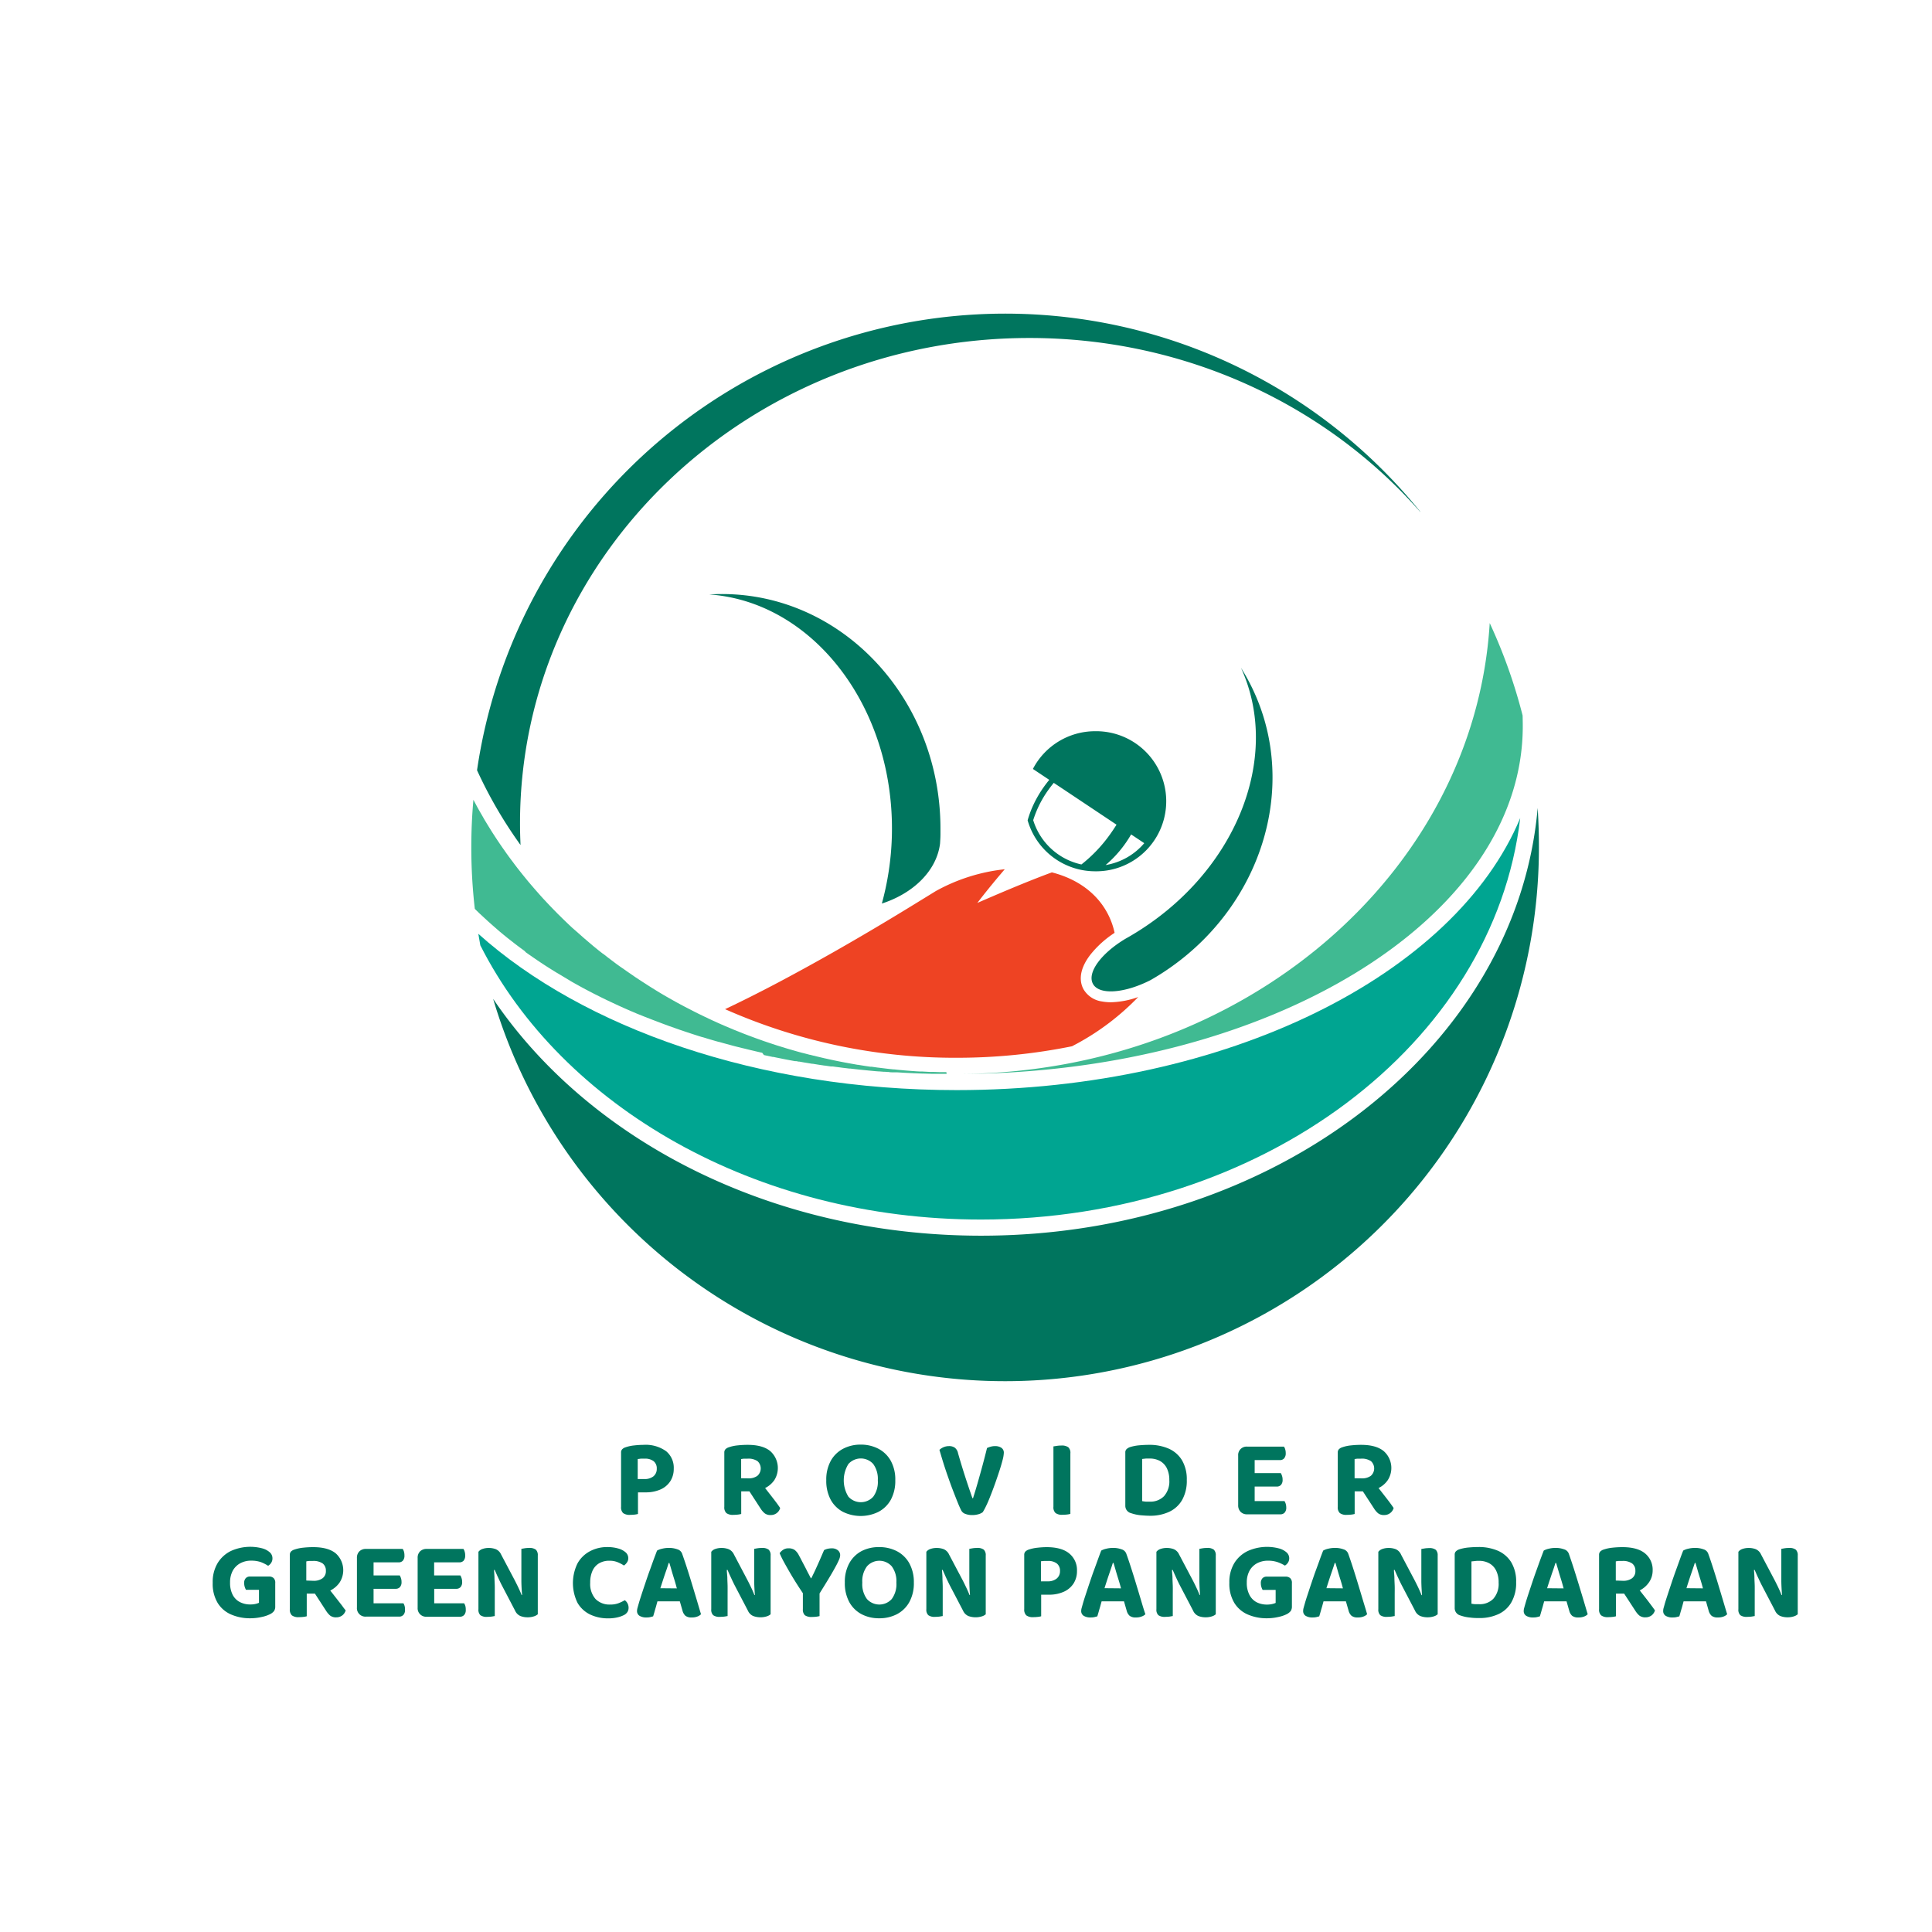
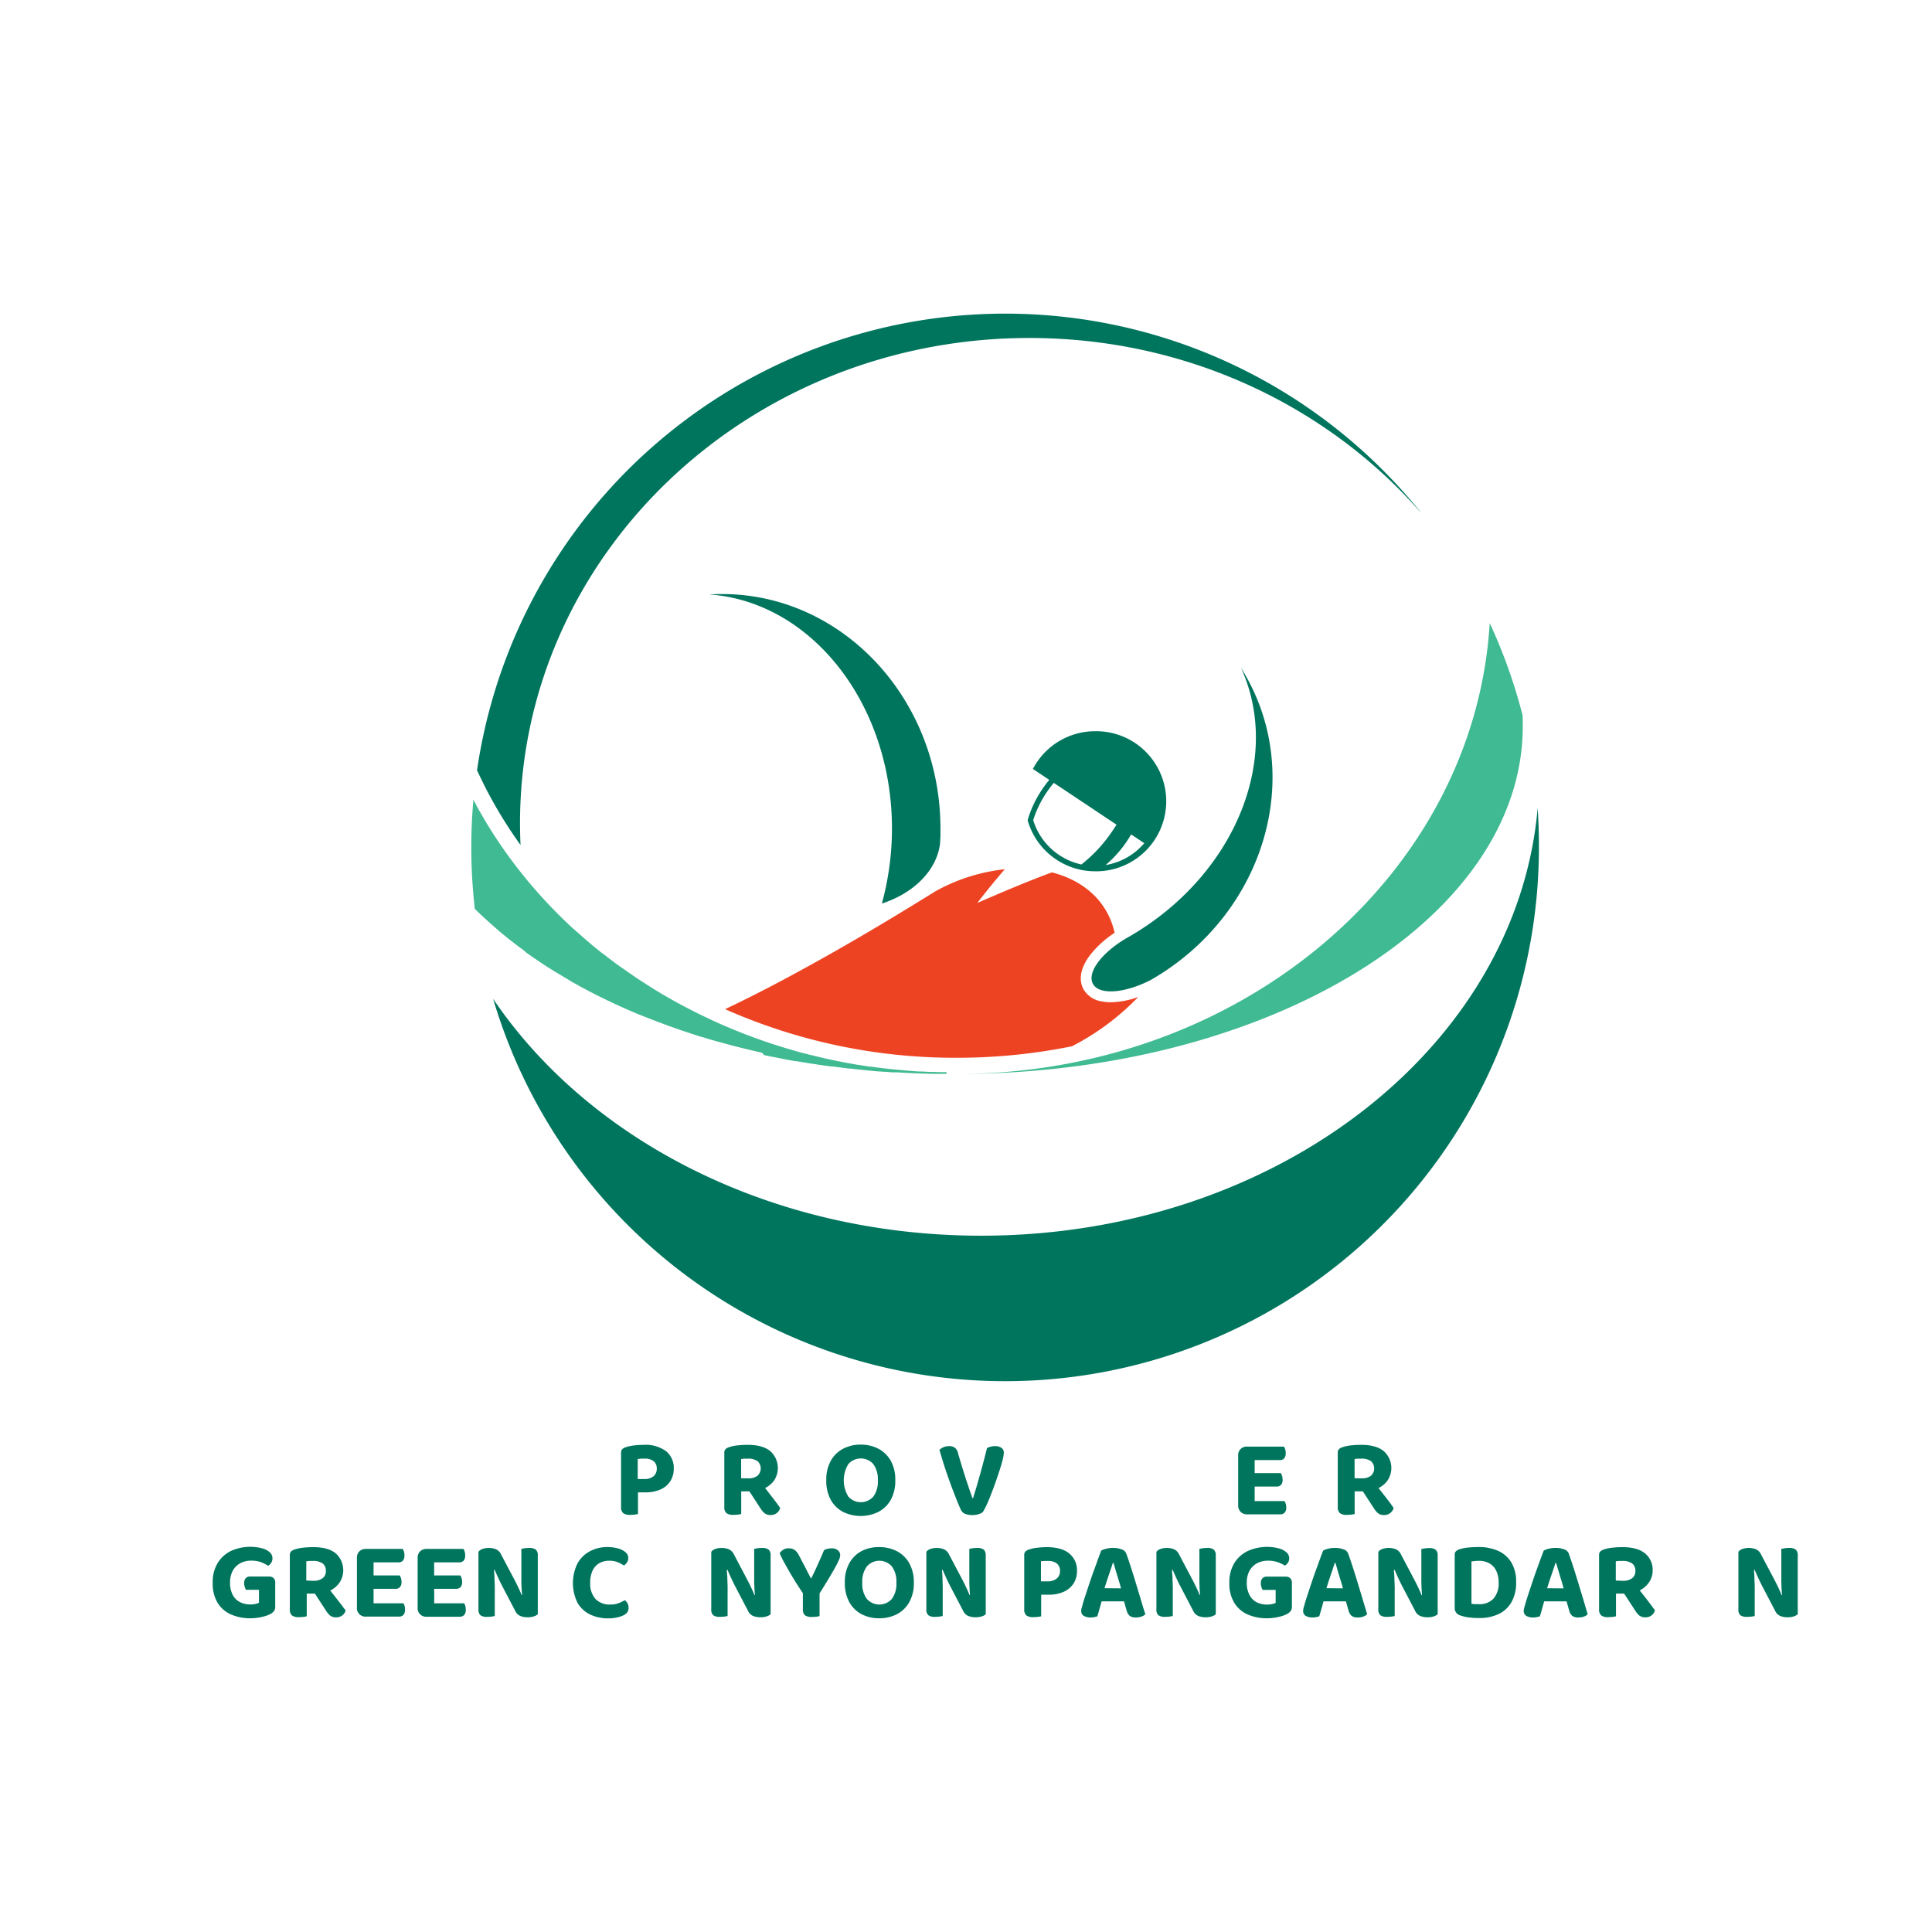
<svg xmlns="http://www.w3.org/2000/svg" id="Layer_1" data-name="Layer 1" viewBox="0 0 512 512">
  <defs>
    <style>.cls-1{fill:#00755e;}.cls-2{fill:#40ba92;}.cls-3{fill:#00a591;}.cls-4{fill:#ee4323;}</style>
  </defs>
  <path class="cls-1" d="M376.37,135.65c-24.77-28.17-62-46.08-103.56-46.08-74.57,0-135,57.57-135,128.6,0,1.93.05,3.85.14,5.77a117.28,117.28,0,0,1-11.53-19.82,141.47,141.47,0,0,1,250-68.47Z" />
  <path class="cls-1" d="M249.23,219.59c0,.5,0,1,0,1.48,0,.85-.06,1.68-.11,2.51h0c-.9,7.14-7,13.14-15.42,15.87a75.25,75.25,0,0,0,1.14-35.05c-5.37-25.85-24.14-45.27-46.87-46.86,1.12-.07,2.26-.11,3.4-.11C223.32,157.44,249.23,185.27,249.23,219.59Z" />
  <path class="cls-1" d="M310.32,256.29a64.33,64.33,0,0,1-5.44,3.46c-6.89,3.51-13.59,4-15.23,1s2.22-8.16,8.66-12c.45-.25.91-.51,1.36-.78,27.6-16.2,40.19-47,29.2-71,.6.95,1.17,1.93,1.72,2.93C344.72,205.75,335.54,238.49,310.32,256.29Z" />
  <path class="cls-1" d="M290.2,193.78a18.58,18.58,0,0,0-16.47,10l1.2.8,3.14,2.09c-.47.56-.92,1.15-1.36,1.76a30.06,30.06,0,0,0-3.48,6.31c-.35.89-.65,1.77-.9,2.65a18.37,18.37,0,0,0,.88,2.42h0a18.6,18.6,0,0,0,11.86,10.36,17.54,17.54,0,0,0,3.18.62,17.92,17.92,0,0,0,1.95.11h.6a18.56,18.56,0,0,0-.6-37.12Zm-3.61,35.31a17.17,17.17,0,0,1-12.78-11.74,28.09,28.09,0,0,1,4.07-8.09c.44-.62.91-1.22,1.38-1.79l2.52,1.67,14.11,9.41c-.51.82-1.06,1.64-1.64,2.46A38.79,38.79,0,0,1,286.59,229.09Zm6.41.16a30.89,30.89,0,0,0,6.76-8.12l3.48,2.32A17.12,17.12,0,0,1,293,229.25Z" />
  <path class="cls-2" d="M250.87,284.58h-2.6l-1.13,0-2.35-.07h-.28l-2.22-.09h-.15l-2.4-.12-2-.12h-.15l-.22,0h-.1l-.27,0-.18,0c-.45,0-.89,0-1.33-.09h-.2l-.79-.06h-.06l-.25,0-1.14-.09-.19,0-.77-.06-2-.19-2.4-.24-2.28-.26-.27,0-1.84-.22-.89-.12-.87-.11-.88-.12-.13,0-.31,0h-.05l-1.59-.23h-.11l-.57-.09c-.55-.07-1.09-.16-1.63-.25h0l-.87-.14-.19,0-1.07-.18h0l-1-.16-.28-.05-1-.18-.2,0-.67-.13-.21,0-.12,0-1.58-.29-1-.19-1-.2h0l-.94-.19c-.39-.07-.77-.16-1.16-.24l-.19,0-.6-.13-1.74-.37L202,279l-.9-.2-.89-.21-.46-.11-.86-.2-.86-.21-.46-.12-1-.23-1-.25c-.62-.15-1.23-.31-1.84-.48l-1.25-.34-.74-.2-1.21-.34s-.06,0-.08,0l-1.1-.31-.75-.22-.65-.19-.64-.19-.14-.05-1-.3-.06,0-.79-.24-1.28-.41-.83-.27-1.45-.48-.56-.19-1.25-.42-1.12-.4-1.57-.55-1.54-.57-1-.38-1-.38-1-.38-1-.39-1-.39-1-.4-1-.4-.83-.36c-.54-.22-1.07-.46-1.61-.69l-.95-.42-1.35-.61-.93-.43-1.3-.61-1.1-.52-.19-.1-.65-.31-.63-.31-1.27-.64c-.31-.15-.61-.3-.9-.46l-.9-.46-.89-.47-.78-.42c-.41-.22-.82-.44-1.22-.67l-.63-.35c-.58-.32-1.16-.64-1.73-1l-1.67-1h0l-1.68-1-.8-.49,0,0-1.2-.75c-.58-.37-1.15-.73-1.71-1.11-.38-.24-.76-.5-1.13-.75l-.32-.21-1.25-.86-.78-.54-.95-.67L139,252l-.87-.64q-1.07-.78-2.1-1.59l-1.36-1.06-.56-.45-.77-.63-.87-.72c-1-.87-2-1.74-3-2.63l-1-.92-.17-.16L127,242c-.39-.38-.79-.76-1.17-1.15a143.37,143.37,0,0,1-.93-16.28q0-6.37.56-12.62l.84,1.58,0,0c.28.52.57,1.05.87,1.57s.59,1,.9,1.56.48.82.72,1.22l.18.3,0,0,.39.64.41.66.4.65h0l.55.86.46.71q1.25,1.92,2.57,3.78l.44.63.54.74.06.09c.26.35.52.71.79,1.06s.63.85.95,1.27l.62.81.71.9c.24.3.47.6.72.9l.72.89.73.89.8.94.51.59c.25.3.52.6.78.9l.76.86c.5.56,1,1.13,1.54,1.69l.49.53.12.13.39.41.67.71.91.93.81.83.79.77.5.5.65.63c.62.6,1.25,1.19,1.89,1.79l1,.87,1.13,1,.87.77.92.79.86.73.58.49c.19.17.39.33.59.49l.94.77,1.27,1,.06,0,1.12.88.18.14.75.57,1.45,1.09,1,.72,1,.69.87.61,0,0,2.13,1.47.83.55h0l1.23.8.55.35c.56.37,1.13.73,1.7,1.09l1,.62.55.34.93.56.62.37.79.46.83.47.83.47,0,0,1.2.67.89.48,1,.53.14.08,1,.51,1.69.87,1.08.54.91.44.18.09,1.6.76,1,.47.54.24.44.2.1.05,1.12.5,1.11.48,1.12.47,1.11.47,1.13.45,1.21.49,1.28.49.91.34,1.13.42,2.32.83,1.16.39,1.17.39,1.16.38,1.07.33,1.06.33,1.14.34,2.09.6.73.2.21.06.19.05,1,.25,1.17.31.09,0,.24.06.58.15,1.21.29,1.69.4,2,.44,1.23.26c1.36.28,2.73.54,4.1.78l1.57.28h.13l1.53.25,1.26.19.49.07.19,0,.13,0,.7.1,1,.14h.08c1.18.15,2.37.3,3.56.42l.49.05.18,0,1.12.12,1.13.1c.81.08,1.62.14,2.44.2h0l1.06.08,1.06.06.33,0,.3,0,1.87.1h.16l.84,0,1.71.06.88,0,.86,0Z" />
  <path class="cls-2" d="M403.55,192.45c0,50.89-67.17,92.16-150,92.16,75.51,0,137.2-52.89,141.24-119.49a140.59,140.59,0,0,1,8.72,24.5C403.53,190.56,403.55,191.5,403.55,192.45Z" />
-   <path class="cls-3" d="M402.87,216.8c-7,59.71-68.34,106.39-142.92,106.39-59.8,0-111.06-30-132.66-72.67-.18-1-.36-2-.53-3.05,27.88,25,74.26,41.42,126.76,41.42C325.28,288.89,385.6,258.28,402.87,216.8Z" />
  <path class="cls-1" d="M407.83,224.59a141.48,141.48,0,0,1-277.14,40.12C156,302.15,204.37,327.47,260,327.47c78.09,0,142-50,147.5-113.35Q407.83,219.31,407.83,224.59Z" />
  <path class="cls-4" d="M301.64,264.22a66.4,66.4,0,0,1-16.13,12.3l-1.41.75a153.39,153.39,0,0,1-30.59,3.05,150.42,150.42,0,0,1-61.36-12.88c3.69-1.74,8.38-4.06,14.1-7.08,9.44-5,21.7-11.87,36.89-21.23h0l4.88-3a48.25,48.25,0,0,1,18.25-5.77c-1.71,2-4.25,5-7.27,8.93,4.13-1.8,12.8-5.55,19.76-8.1,6.43,1.64,11.67,5.23,14.62,10.63a19.66,19.66,0,0,1,2,5.39,27.07,27.07,0,0,0-6.36,5.72c-3.54,4.54-2.7,7.72-1.89,9.21a6.71,6.71,0,0,0,4.86,3.25,13.09,13.09,0,0,0,2.4.22A23,23,0,0,0,301.64,264.22Z" />
  <path class="cls-1" d="M72.94,419.54v6.14a2.1,2.1,0,0,1-.31,1.25,3,3,0,0,1-1,.81,8.8,8.8,0,0,1-2.3.78,13.36,13.36,0,0,1-3,.34,12.51,12.51,0,0,1-5.08-1,7.79,7.79,0,0,1-3.57-3.07,9.82,9.82,0,0,1-1.31-5.35,9.67,9.67,0,0,1,1.32-5.23A8.46,8.46,0,0,1,61.25,411a12.46,12.46,0,0,1,8.17-.69,4.93,4.93,0,0,1,2.06,1.06A2.08,2.08,0,0,1,72.2,413a2.06,2.06,0,0,1-.34,1.17,2.32,2.32,0,0,1-.81.78A10.34,10.34,0,0,0,69.2,414a7.77,7.77,0,0,0-2.63-.41,6,6,0,0,0-2.9.69,5,5,0,0,0-2,2,6.49,6.49,0,0,0-.7,3.11,6.89,6.89,0,0,0,.69,3.25,4.47,4.47,0,0,0,1.92,1.93,6,6,0,0,0,2.78.63,6.22,6.22,0,0,0,1.35-.14,5.21,5.21,0,0,0,.92-.3v-3.45H65.18a4.55,4.55,0,0,1-.32-.75,3.21,3.21,0,0,1-.15-1,1.8,1.8,0,0,1,.43-1.34,1.51,1.51,0,0,1,1.14-.43h5a1.73,1.73,0,0,1,1.25.44A1.68,1.68,0,0,1,72.94,419.54Z" />
  <path class="cls-1" d="M90.67,425.54,89.47,424l-1.38-1.77-.57-.72A6.53,6.53,0,0,0,90,419.38a6,6,0,0,0-1-7.7q-2-1.67-6-1.67a24.17,24.17,0,0,0-2.73.15,10.43,10.43,0,0,0-2.28.5,2.25,2.25,0,0,0-.86.5,1.24,1.24,0,0,0-.32.89v14.39a2.1,2.1,0,0,0,.54,1.65,2.86,2.86,0,0,0,1.88.47,9.44,9.44,0,0,0,1.2-.07,4.93,4.93,0,0,0,.86-.16v-6h2.17l2.93,4.51a5.94,5.94,0,0,0,1.08,1.29,2.53,2.53,0,0,0,1.66.48,2.61,2.61,0,0,0,1.54-.48,2.56,2.56,0,0,0,.94-1.37C91.31,426.43,91,426,90.67,425.54Zm-9.5-6.68v-5.07a5.14,5.14,0,0,1,.8-.12c.27,0,.58,0,.91,0a4.3,4.3,0,0,1,2.63.66,2.34,2.34,0,0,1,.85,1.94,2.3,2.3,0,0,1-.9,2,3.91,3.91,0,0,1-2.37.66Z" />
  <path class="cls-1" d="M107.33,426.59a1.89,1.89,0,0,1-.43,1.38,1.48,1.48,0,0,1-1.13.45H97A2.24,2.24,0,0,1,94.59,426V412.88a2.36,2.36,0,0,1,.65-1.76,2.39,2.39,0,0,1,1.74-.64h9.73a2.24,2.24,0,0,1,.34.71,3.37,3.37,0,0,1,.13,1,2,2,0,0,1-.41,1.4,1.48,1.48,0,0,1-1.15.45H99v3.46h6.93a3.59,3.59,0,0,1,.33.73,3.05,3.05,0,0,1,.15,1,1.93,1.93,0,0,1-.43,1.38,1.49,1.49,0,0,1-1.14.44H99v3.84h7.91a2.59,2.59,0,0,1,.32.74A3.27,3.27,0,0,1,107.33,426.59Z" />
  <path class="cls-1" d="M123.43,426.59A1.93,1.93,0,0,1,123,428a1.51,1.51,0,0,1-1.14.45h-8.79a2.24,2.24,0,0,1-2.39-2.39V412.88a2.36,2.36,0,0,1,.65-1.76,2.4,2.4,0,0,1,1.74-.64h9.74a2.23,2.23,0,0,1,.33.71,3.36,3.36,0,0,1,.14,1,2.07,2.07,0,0,1-.41,1.4,1.5,1.5,0,0,1-1.16.45h-6.66v3.46H122a3.13,3.13,0,0,1,.32.73,3.05,3.05,0,0,1,.15,1,1.89,1.89,0,0,1-.43,1.38,1.47,1.47,0,0,1-1.13.44h-5.84v3.84H123a2.89,2.89,0,0,1,.33.74A3.61,3.61,0,0,1,123.43,426.59Z" />
  <path class="cls-1" d="M142.52,412.23V427.8a2.89,2.89,0,0,1-1.08.57,5.32,5.32,0,0,1-1.64.23,5.26,5.26,0,0,1-1.87-.33,2.74,2.74,0,0,1-1.43-1.44L132.93,420c-.22-.43-.43-.86-.63-1.3s-.41-.87-.61-1.31l-.59-1.34-.18,0c.05.64.09,1.28.12,1.91,0,.82.07,1.62.08,2.38s0,1.52,0,2.25v5.69c-.17,0-.45.08-.84.13a8.92,8.92,0,0,1-1.16.07,2.82,2.82,0,0,1-1.82-.44,2,2,0,0,1-.51-1.59V411.25a2.2,2.2,0,0,1,1.1-.77,5.08,5.08,0,0,1,1.64-.26,5.35,5.35,0,0,1,1.84.32,2.74,2.74,0,0,1,1.43,1.42l3.6,6.81c.22.42.43.85.65,1.29s.42.88.62,1.31.38.87.56,1.33l.13,0c-.11-1.24-.17-2.43-.19-3.57q0-2,0-3.72v-4.95l.86-.15a7.34,7.34,0,0,1,1.18-.09,2.76,2.76,0,0,1,1.8.46A2,2,0,0,1,142.52,412.23Z" />
  <path class="cls-1" d="M166.5,412.9a1.94,1.94,0,0,1-.36,1.18,3,3,0,0,1-.79.8,9.39,9.39,0,0,0-1.67-.88,5.65,5.65,0,0,0-2.2-.39,5.27,5.27,0,0,0-2.71.68,4.37,4.37,0,0,0-1.76,2,7.44,7.44,0,0,0-.6,3.15,6,6,0,0,0,1.41,4.31,5.18,5.18,0,0,0,3.9,1.47,6,6,0,0,0,2.18-.35,11.89,11.89,0,0,0,1.68-.8,2.44,2.44,0,0,1,.72.84,2.47,2.47,0,0,1,.28,1.2,2,2,0,0,1-.31,1.09,2.34,2.34,0,0,1-1,.85,7.24,7.24,0,0,1-1.6.56,10,10,0,0,1-2.5.27,10.9,10.9,0,0,1-4.74-1,7.74,7.74,0,0,1-3.37-3.09,11.82,11.82,0,0,1,0-10.5,8.1,8.1,0,0,1,3.29-3.2,9.61,9.61,0,0,1,4.57-1.1,10.3,10.3,0,0,1,3,.4,4.92,4.92,0,0,1,1.95,1.06A2.06,2.06,0,0,1,166.5,412.9Z" />
-   <path class="cls-1" d="M184.65,424c-.42-1.41-.86-2.86-1.31-4.35s-.9-2.93-1.34-4.29-.86-2.57-1.23-3.62a1.9,1.9,0,0,0-1.27-1.16,6.43,6.43,0,0,0-2.27-.37,7.29,7.29,0,0,0-1.78.22,4.65,4.65,0,0,0-1.32.49c-.21.53-.49,1.27-.84,2.21s-.71,2-1.12,3.1-.79,2.25-1.18,3.4-.74,2.22-1.06,3.2-.57,1.8-.75,2.45c-.1.34-.18.63-.25.89a2.75,2.75,0,0,0-.11.73,1.46,1.46,0,0,0,.65,1.3,3.35,3.35,0,0,0,1.89.44,4.1,4.1,0,0,0,1-.1l.73-.19c.1-.32.2-.65.3-1s.2-.73.32-1.12.23-.8.34-1.21l.18-.65h5.93l.72,2.51a2.72,2.72,0,0,0,.77,1.32,2.55,2.55,0,0,0,1.71.44,3.83,3.83,0,0,0,1.47-.25,2.5,2.5,0,0,0,.94-.6C185.44,426.68,185.07,425.42,184.65,424ZM175,420.9c.23-.73.47-1.46.71-2.2s.54-1.64.81-2.4.49-1.47.69-2.1h.18c.18.57.37,1.23.59,2s.45,1.52.71,2.35.46,1.56.68,2.39Z" />
  <path class="cls-1" d="M204.22,412.23V427.8a2.89,2.89,0,0,1-1.08.57,5.69,5.69,0,0,1-3.51-.1,2.74,2.74,0,0,1-1.43-1.44L194.63,420c-.21-.43-.43-.86-.63-1.3s-.41-.87-.61-1.31-.39-.89-.58-1.34l-.19,0c0,.64.09,1.28.13,1.91,0,.82.06,1.62.07,2.38s0,1.52,0,2.25v5.69c-.17,0-.45.08-.84.13a8.92,8.92,0,0,1-1.16.07,2.82,2.82,0,0,1-1.82-.44,2,2,0,0,1-.51-1.59V411.25a2.2,2.2,0,0,1,1.1-.77,5.08,5.08,0,0,1,1.64-.26,5.35,5.35,0,0,1,1.84.32,2.79,2.79,0,0,1,1.44,1.42l3.59,6.81c.22.42.44.85.65,1.29s.43.88.62,1.31.38.87.56,1.33l.13,0c-.11-1.24-.17-2.43-.19-3.57q0-2,0-3.72v-4.95l.86-.15a7.34,7.34,0,0,1,1.18-.09,2.76,2.76,0,0,1,1.8.46A2,2,0,0,1,204.22,412.23Z" />
  <path class="cls-1" d="M222.65,412.25a3.28,3.28,0,0,1-.26,1,20.27,20.27,0,0,1-.92,1.87c-.43.8-1,1.8-1.72,3s-1.54,2.53-2.56,4.16v6a5.59,5.59,0,0,1-.86.16,9.18,9.18,0,0,1-1.17.07,3,3,0,0,1-1.86-.45,2.06,2.06,0,0,1-.53-1.61v-4.24c-.44-.66-.93-1.39-1.44-2.19s-1.21-1.92-1.8-2.93-1.15-2-1.67-2.94a25.45,25.45,0,0,1-1.25-2.54,3.6,3.6,0,0,1,.9-.88,2.47,2.47,0,0,1,1.46-.41,2.77,2.77,0,0,1,1.62.43,4.12,4.12,0,0,1,1.18,1.54c.08.12.22.38.43.79s.45.87.73,1.4.57,1.07.84,1.62.52,1,.73,1.41.34.64.39.74H215c.45-.9.86-1.74,1.21-2.51s.7-1.54,1.05-2.34.72-1.67,1.13-2.61a4.14,4.14,0,0,1,1-.36,5.7,5.7,0,0,1,1.06-.11,2.47,2.47,0,0,1,1.53.47A1.64,1.64,0,0,1,222.65,412.25Z" />
  <path class="cls-1" d="M242.18,419.39a10.34,10.34,0,0,1-1.2,5.18,8,8,0,0,1-3.27,3.2,10,10,0,0,1-4.71,1.09,9.86,9.86,0,0,1-4.69-1.09,8,8,0,0,1-3.24-3.2,10.44,10.44,0,0,1-1.18-5.18,10.19,10.19,0,0,1,1.21-5.17,8,8,0,0,1,3.27-3.19A9.85,9.85,0,0,1,233,410a10,10,0,0,1,4.68,1.08,8,8,0,0,1,3.29,3.19A10.3,10.3,0,0,1,242.18,419.39Zm-4.63,0a6.56,6.56,0,0,0-1.23-4.3,4.39,4.39,0,0,0-6.56,0,6.53,6.53,0,0,0-1.24,4.32,6.6,6.6,0,0,0,1.23,4.35,4.43,4.43,0,0,0,6.57,0A6.6,6.6,0,0,0,237.55,419.39Z" />
  <path class="cls-1" d="M261.23,412.23V427.8a2.74,2.74,0,0,1-1.08.57,5.69,5.69,0,0,1-3.51-.1,2.78,2.78,0,0,1-1.43-1.44L251.64,420l-.63-1.3c-.21-.43-.41-.87-.6-1.31s-.4-.89-.59-1.34l-.19,0c.06.64.1,1.28.13,1.91,0,.82.06,1.62.07,2.38s0,1.52,0,2.25v5.69c-.18,0-.46.08-.85.13a8.92,8.92,0,0,1-1.16.07,2.77,2.77,0,0,1-1.81-.44,2,2,0,0,1-.52-1.59V411.25a2.19,2.19,0,0,1,1.11-.77,5,5,0,0,1,1.63-.26,5.41,5.41,0,0,1,1.85.32,2.77,2.77,0,0,1,1.43,1.42l3.6,6.81c.21.42.43.85.64,1.29s.43.88.62,1.31.39.87.56,1.33l.13,0c-.1-1.24-.17-2.43-.18-3.57,0-1.3,0-2.54,0-3.72v-4.95l.86-.15a7.43,7.43,0,0,1,1.18-.09,2.74,2.74,0,0,1,1.8.46A2,2,0,0,1,261.23,412.23Z" />
  <path class="cls-1" d="M283.39,411.71q-2-1.69-6-1.7a22.39,22.39,0,0,0-2.44.15,10.5,10.5,0,0,0-2.34.5,2.28,2.28,0,0,0-.85.5,1.21,1.21,0,0,0-.33.89v14.39a2.1,2.1,0,0,0,.55,1.65,2.86,2.86,0,0,0,1.87.47,9.49,9.49,0,0,0,1.21-.07,4.93,4.93,0,0,0,.86-.16v-5.72h2a9.51,9.51,0,0,0,4-.78,6,6,0,0,0,2.59-2.2,6.06,6.06,0,0,0,.9-3.31A5.67,5.67,0,0,0,283.39,411.71ZM280,418.36a3.66,3.66,0,0,1-2.37.71h-1.77v-5.31q.4-.06.84-.09c.29,0,.6,0,1,0a3.7,3.7,0,0,1,2.39.68,2.43,2.43,0,0,1,.82,2A2.47,2.47,0,0,1,280,418.36Z" />
  <path class="cls-1" d="M302.36,424c-.42-1.41-.86-2.86-1.31-4.35s-.9-2.93-1.34-4.29-.85-2.57-1.23-3.62a1.9,1.9,0,0,0-1.27-1.16,6.43,6.43,0,0,0-2.27-.37,7.29,7.29,0,0,0-1.78.22,4.65,4.65,0,0,0-1.32.49c-.21.53-.49,1.27-.83,2.21s-.72,2-1.13,3.1-.79,2.25-1.18,3.4-.73,2.22-1.06,3.2-.57,1.8-.75,2.45c-.1.34-.18.63-.25.89a2.75,2.75,0,0,0-.11.73,1.46,1.46,0,0,0,.65,1.3,3.35,3.35,0,0,0,1.89.44,4,4,0,0,0,1-.1l.73-.19c.1-.32.2-.65.3-1s.2-.73.32-1.12.23-.8.34-1.21l.18-.65h5.93l.72,2.51a2.72,2.72,0,0,0,.77,1.32,2.55,2.55,0,0,0,1.71.44,3.83,3.83,0,0,0,1.47-.25,2.55,2.55,0,0,0,1-.6C303.15,426.68,302.78,425.42,302.36,424Zm-9.65-3.11c.22-.73.46-1.46.7-2.2s.55-1.64.81-2.4.5-1.47.69-2.1h.18c.18.57.37,1.23.59,2s.45,1.52.71,2.35.47,1.56.69,2.39Z" />
  <path class="cls-1" d="M322.19,412.23V427.8a2.76,2.76,0,0,1-1.07.57,5.32,5.32,0,0,1-1.64.23,5.22,5.22,0,0,1-1.87-.33,2.74,2.74,0,0,1-1.43-1.44L312.61,420c-.22-.43-.43-.86-.64-1.3l-.6-1.31c-.2-.44-.39-.89-.59-1.34l-.18,0c0,.64.09,1.28.12,1.91,0,.82.06,1.62.08,2.38s0,1.52,0,2.25v5.69c-.18,0-.46.08-.84.13a9.08,9.08,0,0,1-1.17.07,2.79,2.79,0,0,1-1.81-.44,2,2,0,0,1-.52-1.59V411.25a2.28,2.28,0,0,1,1.11-.77,5.08,5.08,0,0,1,1.64-.26,5.35,5.35,0,0,1,1.84.32,2.74,2.74,0,0,1,1.43,1.42l3.6,6.81c.22.42.43.85.65,1.29l.62,1.31c.19.43.38.87.56,1.33l.12,0q-.15-1.86-.18-3.57,0-2,0-3.72v-4.95l.85-.15a7.53,7.53,0,0,1,1.18-.09,2.72,2.72,0,0,1,1.8.46A2,2,0,0,1,322.19,412.23Z" />
  <path class="cls-1" d="M342.37,419.54v6.14a2.17,2.17,0,0,1-.31,1.25,3.18,3.18,0,0,1-1,.81,8.94,8.94,0,0,1-2.3.78,13.42,13.42,0,0,1-3,.34,12.56,12.56,0,0,1-5.09-1,7.82,7.82,0,0,1-3.56-3.07,9.82,9.82,0,0,1-1.32-5.35,9.67,9.67,0,0,1,1.33-5.23,8.49,8.49,0,0,1,3.58-3.19,12.46,12.46,0,0,1,8.17-.69,4.91,4.91,0,0,1,2.07,1.06,2.08,2.08,0,0,1,.72,1.56,2.06,2.06,0,0,1-.34,1.17,2.4,2.4,0,0,1-.81.78,10.14,10.14,0,0,0-1.86-.89,7.71,7.71,0,0,0-2.62-.41,6.07,6.07,0,0,0-2.91.69,4.94,4.94,0,0,0-2,2,6.49,6.49,0,0,0-.71,3.11,6.77,6.77,0,0,0,.7,3.25A4.51,4.51,0,0,0,333,424.6a6,6,0,0,0,2.79.63,6.13,6.13,0,0,0,1.34-.14,5.09,5.09,0,0,0,.93-.3v-3.45h-3.45a3.31,3.31,0,0,1-.32-.75,3.21,3.21,0,0,1-.15-1,1.8,1.8,0,0,1,.43-1.34,1.5,1.5,0,0,1,1.13-.43h5a1.73,1.73,0,0,1,1.25.44A1.68,1.68,0,0,1,342.37,419.54Z" />
  <path class="cls-1" d="M361.17,424c-.42-1.41-.86-2.86-1.31-4.35s-.9-2.93-1.34-4.29-.85-2.57-1.23-3.62a1.9,1.9,0,0,0-1.27-1.16,6.43,6.43,0,0,0-2.27-.37,7.29,7.29,0,0,0-1.78.22,4.45,4.45,0,0,0-1.31.49c-.22.53-.5,1.27-.84,2.21s-.72,2-1.13,3.1-.79,2.25-1.18,3.4-.73,2.22-1.06,3.2-.57,1.8-.75,2.45c-.1.34-.18.63-.25.89a2.73,2.73,0,0,0-.1.73,1.46,1.46,0,0,0,.64,1.3,3.35,3.35,0,0,0,1.89.44,4,4,0,0,0,1-.1l.73-.19c.1-.32.2-.65.3-1s.2-.73.32-1.12.23-.8.34-1.21l.18-.65h5.93l.72,2.51a2.72,2.72,0,0,0,.77,1.32,2.55,2.55,0,0,0,1.71.44,3.83,3.83,0,0,0,1.47-.25,2.55,2.55,0,0,0,.95-.6C362,426.68,361.59,425.42,361.17,424Zm-9.65-3.11c.22-.73.46-1.46.7-2.2s.55-1.64.81-2.4.5-1.47.69-2.1h.18c.18.57.37,1.23.59,2s.45,1.52.71,2.35.47,1.56.69,2.39Z" />
  <path class="cls-1" d="M381,412.23V427.8a2.76,2.76,0,0,1-1.07.57,5.32,5.32,0,0,1-1.64.23,5.22,5.22,0,0,1-1.87-.33,2.74,2.74,0,0,1-1.43-1.44L371.42,420c-.22-.43-.43-.86-.63-1.3s-.41-.87-.61-1.31-.39-.89-.59-1.34l-.18,0c0,.64.09,1.28.12,1.91,0,.82.06,1.62.08,2.38s0,1.52,0,2.25v5.69c-.18,0-.46.08-.84.13a9,9,0,0,1-1.17.07,2.79,2.79,0,0,1-1.81-.44,2,2,0,0,1-.52-1.59V411.25a2.28,2.28,0,0,1,1.11-.77,5.08,5.08,0,0,1,1.64-.26,5.35,5.35,0,0,1,1.84.32A2.74,2.74,0,0,1,371.3,412l3.6,6.81c.22.42.43.85.65,1.29s.42.88.62,1.31.38.87.56,1.33l.12,0q-.15-1.86-.18-3.57,0-2,0-3.72v-4.95l.86-.15a7.31,7.31,0,0,1,1.17-.09,2.72,2.72,0,0,1,1.8.46A2,2,0,0,1,381,412.23Z" />
  <path class="cls-1" d="M400.54,424.61a7.59,7.59,0,0,1-3.42,3.14A11.79,11.79,0,0,1,392,428.8c-.65,0-1.45,0-2.39-.13a10.33,10.33,0,0,1-2.57-.55,2,2,0,0,1-1.53-2v-14.1a1.22,1.22,0,0,1,.32-.9,2.56,2.56,0,0,1,.86-.52,11.69,11.69,0,0,1,2.53-.5c.91-.08,1.73-.12,2.48-.12a12.78,12.78,0,0,1,5.3,1,7.88,7.88,0,0,1,3.52,3.08,9.8,9.8,0,0,1,1.27,5.22A10.26,10.26,0,0,1,400.54,424.61Zm-4.07-8.43a4.41,4.41,0,0,0-1.82-1.9,5.5,5.5,0,0,0-2.7-.64c-.36,0-.7,0-1,.05l-1,.1V425a8.73,8.73,0,0,0,1,.13c.38,0,.73,0,1.07,0a5,5,0,0,0,3.73-1.44,5.93,5.93,0,0,0,1.4-4.28A6.86,6.86,0,0,0,396.47,416.18Z" />
  <path class="cls-1" d="M419.63,424c-.43-1.41-.86-2.86-1.32-4.35s-.9-2.93-1.34-4.29-.85-2.57-1.22-3.62a1.9,1.9,0,0,0-1.27-1.16,6.47,6.47,0,0,0-2.27-.37,7.23,7.23,0,0,0-1.78.22,4.65,4.65,0,0,0-1.32.49c-.21.53-.49,1.27-.84,2.21s-.72,2-1.12,3.1-.8,2.25-1.18,3.4-.74,2.22-1.06,3.2-.57,1.8-.75,2.45c-.1.34-.18.63-.25.89a2.75,2.75,0,0,0-.11.73,1.46,1.46,0,0,0,.65,1.3,3.3,3.3,0,0,0,1.89.44,4,4,0,0,0,1-.1l.74-.19c.1-.32.2-.65.3-1s.2-.73.32-1.12.23-.8.34-1.21l.18-.65h5.93l.72,2.51a2.72,2.72,0,0,0,.76,1.32,2.58,2.58,0,0,0,1.71.44,3.89,3.89,0,0,0,1.48-.25,2.5,2.5,0,0,0,.94-.6C420.42,426.68,420.05,425.42,419.63,424ZM410,420.9c.23-.73.46-1.46.71-2.2s.54-1.64.81-2.4.49-1.47.69-2.1h.18l.59,2c.21.74.45,1.52.71,2.35s.46,1.56.68,2.39Z" />
  <path class="cls-1" d="M437.69,425.54c-.35-.48-.75-1-1.19-1.58l-1.39-1.77-.56-.72a6.49,6.49,0,0,0,2.42-2.09,5.49,5.49,0,0,0,1-3.17,5.57,5.57,0,0,0-2-4.53c-1.33-1.11-3.33-1.67-6-1.67a23.91,23.91,0,0,0-2.73.15,10.39,10.39,0,0,0-2.29.5,2.2,2.2,0,0,0-.85.5,1.21,1.21,0,0,0-.33.89v14.39a2.06,2.06,0,0,0,.55,1.65,2.83,2.83,0,0,0,1.87.47,9.6,9.6,0,0,0,1.21-.07,4.78,4.78,0,0,0,.85-.16v-6h2.17l2.94,4.51a5.65,5.65,0,0,0,1.07,1.29,2.56,2.56,0,0,0,1.67.48,2.63,2.63,0,0,0,1.54-.48,2.56,2.56,0,0,0,.94-1.37C438.33,426.43,438.05,426,437.69,425.54Zm-9.49-6.68v-5.07a5,5,0,0,1,.79-.12c.28,0,.58,0,.92,0a4.26,4.26,0,0,1,2.62.66,2.32,2.32,0,0,1,.86,1.94,2.3,2.3,0,0,1-.9,2,3.93,3.93,0,0,1-2.38.66Z" />
-   <path class="cls-1" d="M456.58,424c-.42-1.41-.86-2.86-1.31-4.35s-.9-2.93-1.34-4.29-.85-2.57-1.23-3.62a1.89,1.89,0,0,0-1.26-1.16,6.49,6.49,0,0,0-2.28-.37,7.29,7.29,0,0,0-1.78.22,4.45,4.45,0,0,0-1.31.49c-.22.53-.5,1.27-.84,2.21s-.72,2-1.12,3.1-.8,2.25-1.18,3.4-.74,2.22-1.06,3.2-.58,1.8-.76,2.45c-.09.34-.18.63-.25.89a2.73,2.73,0,0,0-.1.73,1.46,1.46,0,0,0,.65,1.3,3.3,3.3,0,0,0,1.89.44,4,4,0,0,0,1-.1l.74-.19c.1-.32.19-.65.29-1s.21-.73.33-1.12.23-.8.33-1.21l.18-.65h5.94l.71,2.51a2.8,2.8,0,0,0,.77,1.32,2.55,2.55,0,0,0,1.71.44,3.92,3.92,0,0,0,1.48-.25,2.58,2.58,0,0,0,.94-.6C457.37,426.68,457,425.42,456.58,424Zm-9.65-3.11c.22-.73.46-1.46.7-2.2s.55-1.64.81-2.4.5-1.47.7-2.1h.17c.18.57.37,1.23.59,2s.45,1.52.71,2.35.47,1.56.69,2.39Z" />
  <path class="cls-1" d="M476.42,412.23V427.8a2.89,2.89,0,0,1-1.08.57,5.32,5.32,0,0,1-1.64.23,5.22,5.22,0,0,1-1.87-.33,2.74,2.74,0,0,1-1.43-1.44L466.83,420c-.21-.43-.43-.86-.63-1.3s-.41-.87-.61-1.31l-.59-1.34-.18,0c.05.64.1,1.28.12,1.91,0,.82.07,1.62.08,2.38s0,1.52,0,2.25v5.69c-.17,0-.45.08-.84.13a8.92,8.92,0,0,1-1.16.07,2.82,2.82,0,0,1-1.82-.44,2,2,0,0,1-.51-1.59V411.25a2.2,2.2,0,0,1,1.1-.77,5.12,5.12,0,0,1,1.64-.26,5.35,5.35,0,0,1,1.84.32,2.74,2.74,0,0,1,1.43,1.42l3.6,6.81c.22.42.43.85.65,1.29s.42.88.62,1.31.38.87.56,1.33l.13,0c-.11-1.24-.17-2.43-.19-3.57q0-2,0-3.72v-4.95l.86-.15a7.43,7.43,0,0,1,1.18-.09,2.76,2.76,0,0,1,1.8.46A2,2,0,0,1,476.42,412.23Z" />
  <path class="cls-1" d="M176.55,384.6a9.28,9.28,0,0,0-6-1.7,22.41,22.41,0,0,0-2.45.15,9.87,9.87,0,0,0-2.33.5,2.13,2.13,0,0,0-.86.5,1.19,1.19,0,0,0-.32.89v14.39a2.1,2.1,0,0,0,.54,1.65,2.88,2.88,0,0,0,1.88.47,9.71,9.71,0,0,0,1.21-.07,6.22,6.22,0,0,0,.85-.16v-5.73h2a9.55,9.55,0,0,0,4-.78,5.93,5.93,0,0,0,2.58-2.19,6.06,6.06,0,0,0,.9-3.31A5.68,5.68,0,0,0,176.55,384.6Zm-3.39,6.65a3.69,3.69,0,0,1-2.38.71H169v-5.31c.27,0,.56-.07.84-.09s.61,0,1,0a3.64,3.64,0,0,1,2.39.68,2.43,2.43,0,0,1,.82,2A2.5,2.5,0,0,1,173.16,391.25Z" />
  <path class="cls-1" d="M205.91,398.43c-.36-.48-.75-1-1.2-1.58l-1.38-1.77-.57-.73a6.49,6.49,0,0,0,2.43-2.08,6,6,0,0,0-1.05-7.7q-2-1.67-6-1.67a24.17,24.17,0,0,0-2.73.15,9.88,9.88,0,0,0-2.28.5,2.13,2.13,0,0,0-.86.5,1.23,1.23,0,0,0-.32.89v14.39a2.1,2.1,0,0,0,.54,1.65,2.88,2.88,0,0,0,1.88.47,9.44,9.44,0,0,0,1.2-.07,6.13,6.13,0,0,0,.86-.16v-6h2.17l2.93,4.51a5.64,5.64,0,0,0,1.08,1.28,2.47,2.47,0,0,0,1.66.49,2.53,2.53,0,0,0,1.54-.49,2.47,2.47,0,0,0,.94-1.37C206.55,399.32,206.26,398.91,205.91,398.43Zm-9.5-6.68v-5.08a6.7,6.7,0,0,1,.8-.11c.27,0,.58,0,.91,0a4.3,4.3,0,0,1,2.63.66,2.61,2.61,0,0,1-.05,3.9,3.91,3.91,0,0,1-2.37.66Z" />
  <path class="cls-1" d="M237.26,392.28a10.47,10.47,0,0,1-1.19,5.18,8,8,0,0,1-3.28,3.2,10.66,10.66,0,0,1-9.39,0,8,8,0,0,1-3.25-3.2,10.58,10.58,0,0,1-1.18-5.18,10.34,10.34,0,0,1,1.21-5.18,8,8,0,0,1,3.28-3.18,9.82,9.82,0,0,1,4.63-1.08,10,10,0,0,1,4.67,1.08,8,8,0,0,1,3.29,3.18A10.23,10.23,0,0,1,237.26,392.28Zm-4.63,0a6.65,6.65,0,0,0-1.22-4.31,4.42,4.42,0,0,0-6.57,0,8.23,8.23,0,0,0,0,8.67,4.44,4.44,0,0,0,6.58,0A6.66,6.66,0,0,0,232.63,392.28Z" />
  <path class="cls-1" d="M260.44,400.74a3.23,3.23,0,0,1-1.12.54,5.93,5.93,0,0,1-1.68.23,4.94,4.94,0,0,1-1.83-.32,1.89,1.89,0,0,1-1.06-.89q-.44-.85-1-2.25c-.38-.94-.79-2-1.24-3.16s-.88-2.38-1.32-3.63-.85-2.48-1.23-3.7-.7-2.33-1-3.33a3.72,3.72,0,0,1,2.51-1,2.62,2.62,0,0,1,1.56.42,2.44,2.44,0,0,1,.86,1.47q.9,3.14,1.82,6t2,5.92h.15c.41-1.28.83-2.66,1.25-4.13s.85-3,1.27-4.56.82-3.1,1.19-4.61a6.24,6.24,0,0,1,1-.36,4.16,4.16,0,0,1,1.15-.15,3,3,0,0,1,1.63.43,1.53,1.53,0,0,1,.67,1.4,8.7,8.7,0,0,1-.31,1.82c-.21.81-.48,1.76-.83,2.83s-.72,2.17-1.12,3.3-.81,2.22-1.22,3.26-.8,2-1.17,2.74A15.91,15.91,0,0,1,260.44,400.74Z" />
-   <path class="cls-1" d="M283.66,385.2v16a6.44,6.44,0,0,1-.86.16,9.6,9.6,0,0,1-1.21.07,2.84,2.84,0,0,1-1.87-.47,2.06,2.06,0,0,1-.55-1.65v-16l.9-.14a8,8,0,0,1,1.19-.09,3,3,0,0,1,1.83.44A2,2,0,0,1,283.66,385.2Z" />
-   <path class="cls-1" d="M313.28,397.5a7.7,7.7,0,0,1-3.42,3.14,11.81,11.81,0,0,1-5.15,1.05c-.65,0-1.44-.05-2.39-.13a10.82,10.82,0,0,1-2.56-.55,2,2,0,0,1-1.54-2V384.94a1.16,1.16,0,0,1,.33-.9,2.61,2.61,0,0,1,.85-.52,11.32,11.32,0,0,1,2.54-.5c.91-.08,1.73-.12,2.48-.12a12.74,12.74,0,0,1,5.29,1,7.79,7.79,0,0,1,3.53,3.08,9.89,9.89,0,0,1,1.27,5.22A10.31,10.31,0,0,1,313.28,397.5Zm-4.07-8.44a4.48,4.48,0,0,0-1.83-1.9,5.55,5.55,0,0,0-2.7-.63c-.35,0-.69,0-1,0l-1,.11v11.17a8.31,8.31,0,0,0,1,.14c.37,0,.73,0,1.06,0a5,5,0,0,0,3.73-1.44,5.91,5.91,0,0,0,1.41-4.28A7,7,0,0,0,309.21,389.06Z" />
  <path class="cls-1" d="M340.87,399.48a1.9,1.9,0,0,1-.43,1.38,1.48,1.48,0,0,1-1.13.45h-8.79a2.35,2.35,0,0,1-1.74-.65,2.39,2.39,0,0,1-.65-1.75V385.76a2.22,2.22,0,0,1,2.39-2.39h9.73a2.14,2.14,0,0,1,.34.71,3.29,3.29,0,0,1,.14,1,2,2,0,0,1-.42,1.4,1.45,1.45,0,0,1-1.15.46H332.5v3.45h6.93a3.72,3.72,0,0,1,.32.74,3,3,0,0,1,.15,1,1.93,1.93,0,0,1-.43,1.39,1.51,1.51,0,0,1-1.13.44H332.5v3.84h7.9a2.8,2.8,0,0,1,.33.73A3.33,3.33,0,0,1,340.87,399.48Z" />
  <path class="cls-1" d="M368.48,398.43c-.35-.48-.75-1-1.2-1.58l-1.38-1.77-.57-.73a6.34,6.34,0,0,0,2.43-2.08,5.95,5.95,0,0,0-1.05-7.7c-1.34-1.11-3.33-1.67-6-1.67a24.17,24.17,0,0,0-2.73.15,9.88,9.88,0,0,0-2.28.5,2.13,2.13,0,0,0-.86.5,1.23,1.23,0,0,0-.32.89v14.39a2.06,2.06,0,0,0,.55,1.65,2.83,2.83,0,0,0,1.87.47,9.71,9.71,0,0,0,1.21-.07,6.22,6.22,0,0,0,.85-.16v-6h2.17l2.94,4.51a5.38,5.38,0,0,0,1.07,1.28,2.48,2.48,0,0,0,1.67.49,2.55,2.55,0,0,0,2.48-1.86C369.12,399.32,368.83,398.91,368.48,398.43Zm-9.5-6.68v-5.08a6.7,6.7,0,0,1,.8-.11c.27,0,.58,0,.91,0a4.3,4.3,0,0,1,2.63.66,2.61,2.61,0,0,1-.05,3.9,3.91,3.91,0,0,1-2.37.66Z" />
</svg>